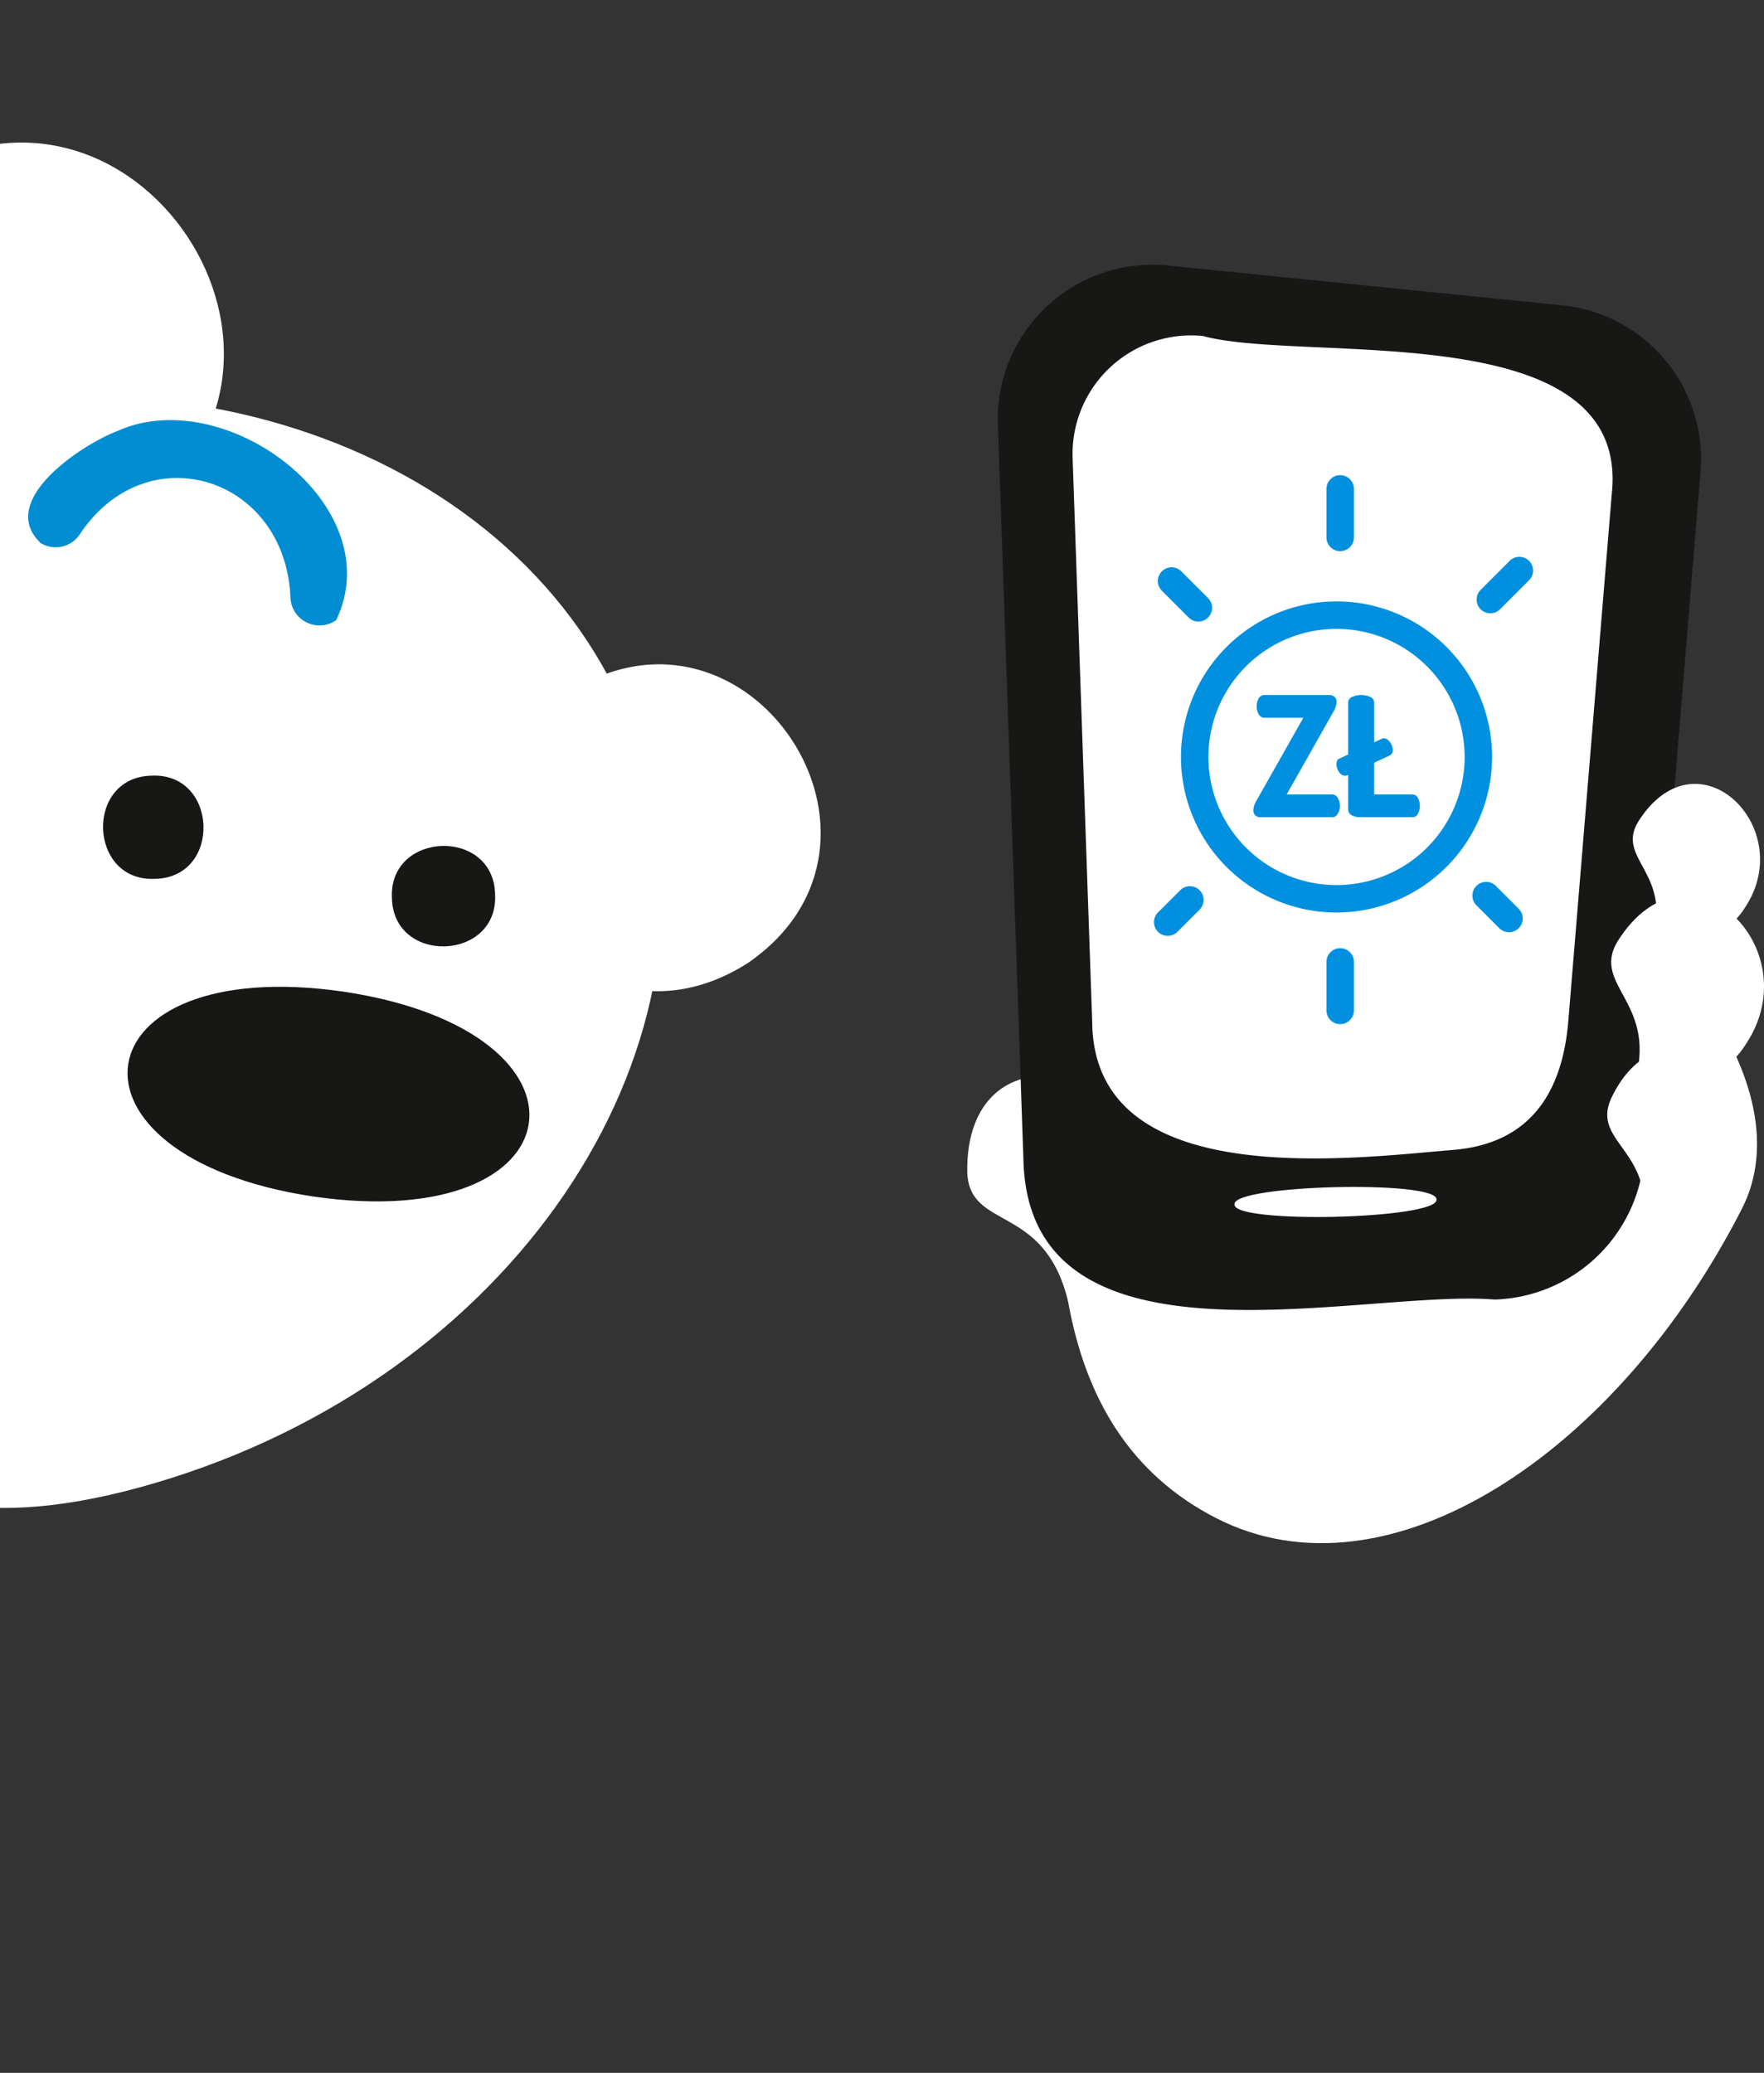
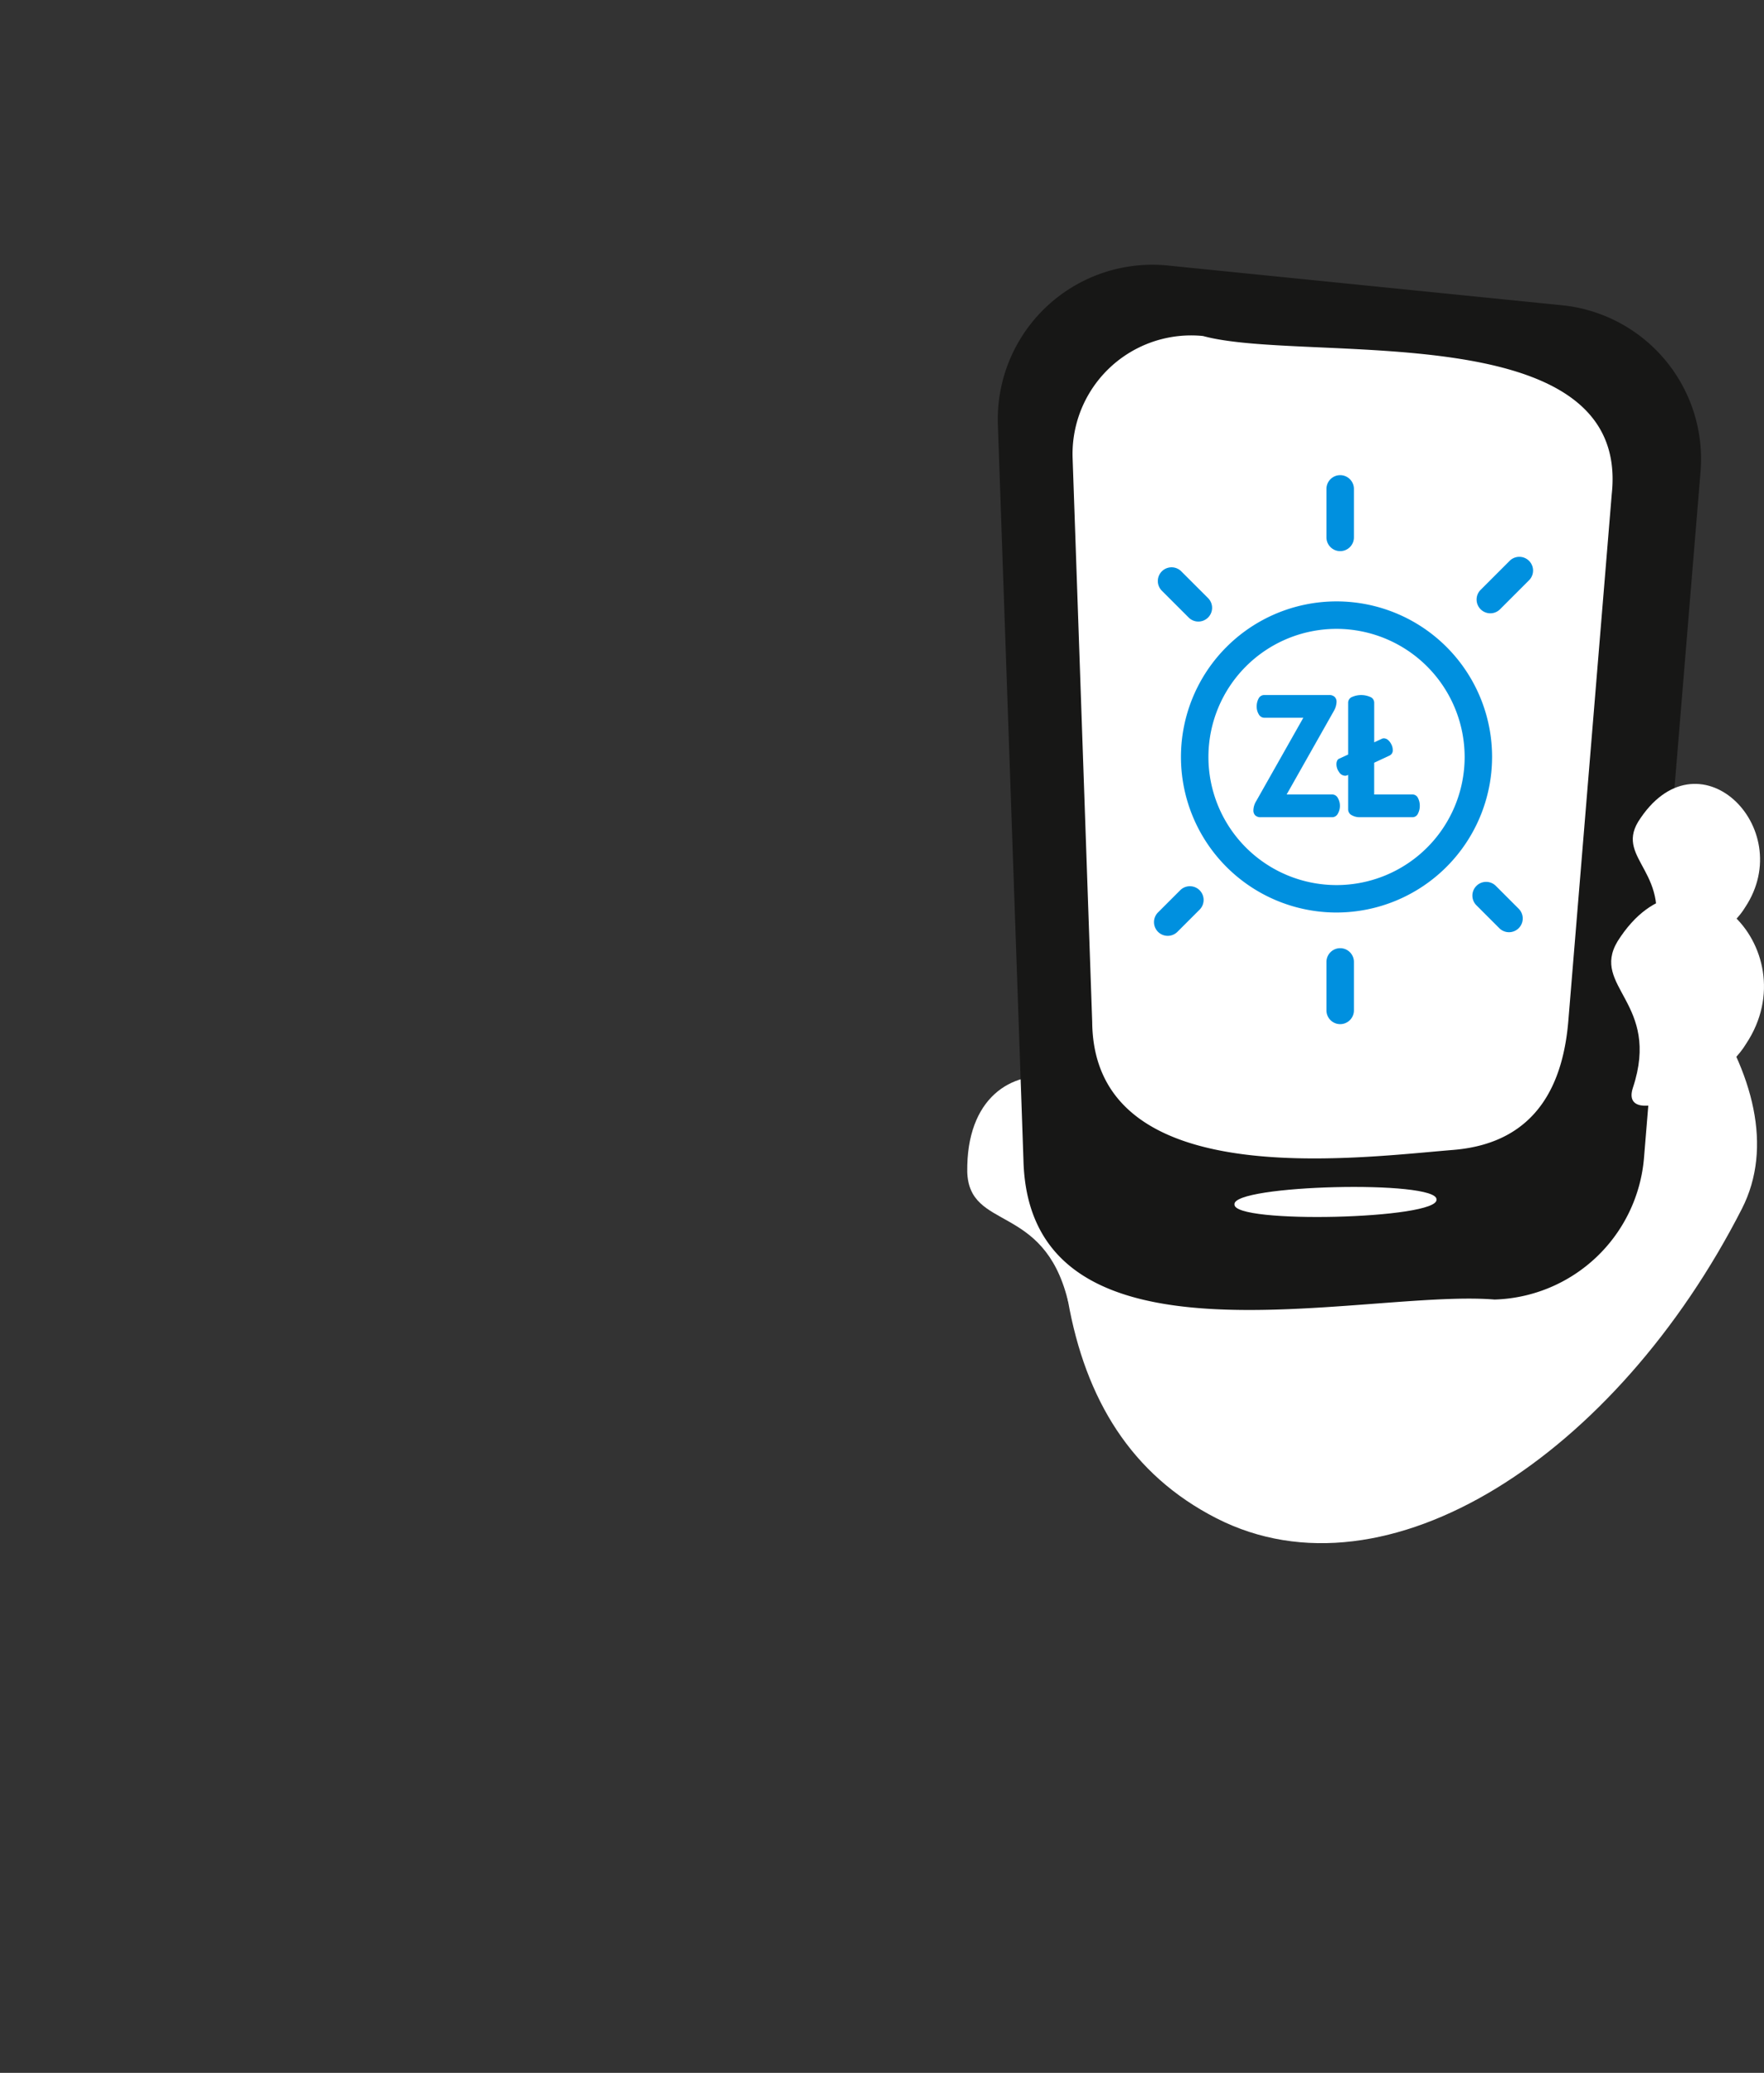
<svg xmlns="http://www.w3.org/2000/svg" width="126.049" height="148.122">
  <rect width="100%" height="100%" fill="#333333" stroke="none" />
  <defs>
    <clipPath id="a">
-       <path data-name="Rectangle 311" fill="none" d="M0 0h87.418v148.122H0z" />
-     </clipPath>
+       </clipPath>
  </defs>
  <g data-name="Group 263">
    <g data-name="Group 276">
      <path data-name="Path 377" d="M124.469 86.378c8.961-17.557-40.476-50.6-46.743-18.811-3.825 19.4-3 34.7 9.2 40.927s28.582-4.559 37.543-22.116z" fill="#fff" />
      <path data-name="Path 378" d="M69.115 83.744c.142 4.218 5.424 2.216 7.17 9.1.887 3.5 5.666-3.619 5.523-7.838.111-9.18-12.822-11.836-12.693-1.262z" fill="#fff" />
      <g data-name="Group 263">
        <path data-name="Path 379" d="M121.514 33.708l-4.039 49.023a11.045 11.045 0 01-10.678 10.132c-9.525-.777-33.3 5.9-33.666-9.991l-1.826-52.526A11.044 11.044 0 0183.45 18.974l28.165 2.839a11.044 11.044 0 019.899 11.895z" fill="#171716" />
        <path data-name="Path 380" d="M115.169 35.317l-3.1 37.612c-.354 4.3-2.1 8.741-8.224 9.242-7.185.587-25.69 3.09-25.8-9.135l-1.4-40.3a8.473 8.473 0 019.318-8.725c7.282 1.988 30.609-1.605 29.206 11.306z" fill="#fff" />
      </g>
-       <path data-name="Path 381" d="M115.11 78.529c-1.411 3.207 3.361 3.673 2.218 9.47-.58 2.945 5.649-.6 7.06-3.806 3.394-6.824-5.566-13.615-9.278-5.664z" fill="#fff" />
      <path data-name="Path 382" d="M115.584 67.268c-1.945 3.247 3.107 4.392 1.1 10.452-1.02 3.079 6.137.119 8.083-3.128 4.56-6.857-4.129-15.349-9.183-7.324z" fill="#fff" />
      <path data-name="Path 383" d="M117.051 58.73c-1.619 2.707 2.59 3.661.921 8.714-.848 2.567 5.111.1 6.729-2.608 3.797-5.716-3.446-12.796-7.65-6.106z" fill="#fff" />
      <path data-name="Path 384" d="M88.211 86.065c-.1 1.414 14.607 1.057 14.435-.35.102-1.413-14.607-1.056-14.435.35z" fill="#fff" />
      <g data-name="Group 275">
        <g data-name="Group 268">
          <g data-name="Group 264">
            <path data-name="Path 385" d="M95.504 65.207a11.116 11.116 0 1111.115-11.116 11.128 11.128 0 01-11.115 11.116zm0-20.269a9.154 9.154 0 109.154 9.154 9.164 9.164 0 00-9.154-9.154z" fill="#0090df" />
          </g>
          <g data-name="Group 267">
            <g data-name="Group 265">
              <path data-name="Path 386" d="M90.1 58.396a.539.539 0 01-.413-.138.5.5 0 01-.125-.352 1.308 1.308 0 01.2-.657l3.368-5.958h-2.77a.461.461 0 01-.412-.245 1.063 1.063 0 01-.149-.567 1.193 1.193 0 01.131-.555.447.447 0 01.43-.257h4.609a.541.541 0 01.406.137.493.493 0 01.131.353 1.407 1.407 0 01-.2.657l-3.367 5.958h3.245a.453.453 0 01.418.262 1.121 1.121 0 010 1.1.452.452 0 01-.418.263z" fill="#0090df" />
            </g>
            <g data-name="Group 266">
              <path data-name="Path 387" d="M97.145 58.396a1.116 1.116 0 01-.555-.144.462.462 0 01-.257-.43v-2.448l-.06.024a.337.337 0 01-.155.036.529.529 0 01-.436-.269.968.968 0 01-.185-.556.617.617 0 01.048-.244.289.289 0 01.167-.161l.621-.286v-3.69a.444.444 0 01.293-.429 1.622 1.622 0 011.278 0 .444.444 0 01.292.429v2.819l.537-.251a.317.317 0 01.143-.036.465.465 0 01.322.131 1.012 1.012 0 01.233.323.864.864 0 01.09.37.406.406 0 01-.227.406l-1.1.513v2.269h2.722a.43.43 0 01.406.251 1.193 1.193 0 01.131.561 1.208 1.208 0 01-.131.556.43.43 0 01-.406.257z" fill="#0090df" />
            </g>
          </g>
        </g>
        <g data-name="Group 269">
          <path data-name="Path 388" d="M107.827 66.614a.978.978 0 01-.693-.288l-1.634-1.634a.981.981 0 011.387-1.388l1.634 1.635a.981.981 0 01-.693 1.675z" fill="#0090df" />
        </g>
        <g data-name="Group 270">
          <path data-name="Path 389" d="M85.63 44.415a.975.975 0 01-.693-.288l-1.93-1.929a.981.981 0 011.387-1.387l1.93 1.929a.981.981 0 01-.693 1.675z" fill="#0090df" />
        </g>
        <g data-name="Group 271">
          <path data-name="Path 390" d="M106.492 43.826a.982.982 0 01-.693-1.675l2.089-2.089a.981.981 0 011.387 1.387l-2.089 2.089a.978.978 0 01-.694.288z" fill="#0090df" />
        </g>
        <g data-name="Group 272">
          <path data-name="Path 391" d="M83.44 66.874a.981.981 0 01-.693-1.674l1.6-1.6a.981.981 0 011.387 1.387l-1.6 1.6a.981.981 0 01-.694.287z" fill="#0090df" />
        </g>
        <g data-name="Group 273">
          <path data-name="Path 392" d="M95.764 39.383a.981.981 0 01-.98-.981v-3.466a.981.981 0 011.962 0v3.466a.981.981 0 01-.982.981z" fill="#0090df" />
        </g>
        <g data-name="Group 274">
          <path data-name="Path 393" d="M95.764 73.183a.981.981 0 01-.98-.981v-3.465a.981.981 0 111.962 0v3.465a.981.981 0 01-.982.981z" fill="#0090df" />
        </g>
      </g>
    </g>
    <g data-name="Group 279">
      <g data-name="Group 278" clip-path="url(#a)">
-         <path data-name="Path 394" d="M-24.536 77.769c6.55 20.6 11.775 35.8 36.832 27.831s40.061-31.127 33.511-51.729-32.175-30.843-57.233-22.876-19.661 26.173-13.11 46.774z" fill="#fff" />
        <g data-name="Group 277">
          <path data-name="Path 395" d="M40.634 49.488c-12.558 8.635-.034 27.527 12.809 19.325 12.555-8.636.031-27.527-12.809-19.325z" fill="#fff" />
          <path data-name="Path 396" d="M-6.549 12.713c-15.72 10.81-.042 34.46 16.035 24.192 15.72-10.81.041-34.46-16.035-24.192z" fill="#fff" />
          <path data-name="Path 397" d="M35.378 63.901c.248 4.781-7.265 5.059-7.372.274-.246-4.78 7.264-5.059 7.372-.274zm-24.288-1.1c4.786-.106 4.507-7.62-.273-7.372-4.786.106-4.507 7.618.272 7.371zm11.3 22.7c19.091 2.771 21.241-11.768 2.165-14.638C5.46 68.092 3.314 82.631 22.39 85.502z" fill="#171716" fill-rule="evenodd" />
-           <path data-name="Path 398" d="M20.75 42.632c-.4-8.564-10.2-11.637-15.007-4.514a2.066 2.066 0 01-2.841.686c-3.175-3.028 2.986-7.065 5.521-8.016 7.7-3.444 19.5 5.354 15.6 13.526a2.079 2.079 0 01-3.273-1.682zm-42.279 58.04c-11.5-8.162-9.1-28.7 5.013-33.093 2.531-.9 1.069-4.831-1.428-3.877-16.959 5.343-20.328 30.16-6.042 40.293 2.111 1.633 4.643-1.766 2.456-3.322z" fill="#008dd1" />
        </g>
      </g>
    </g>
  </g>
</svg>